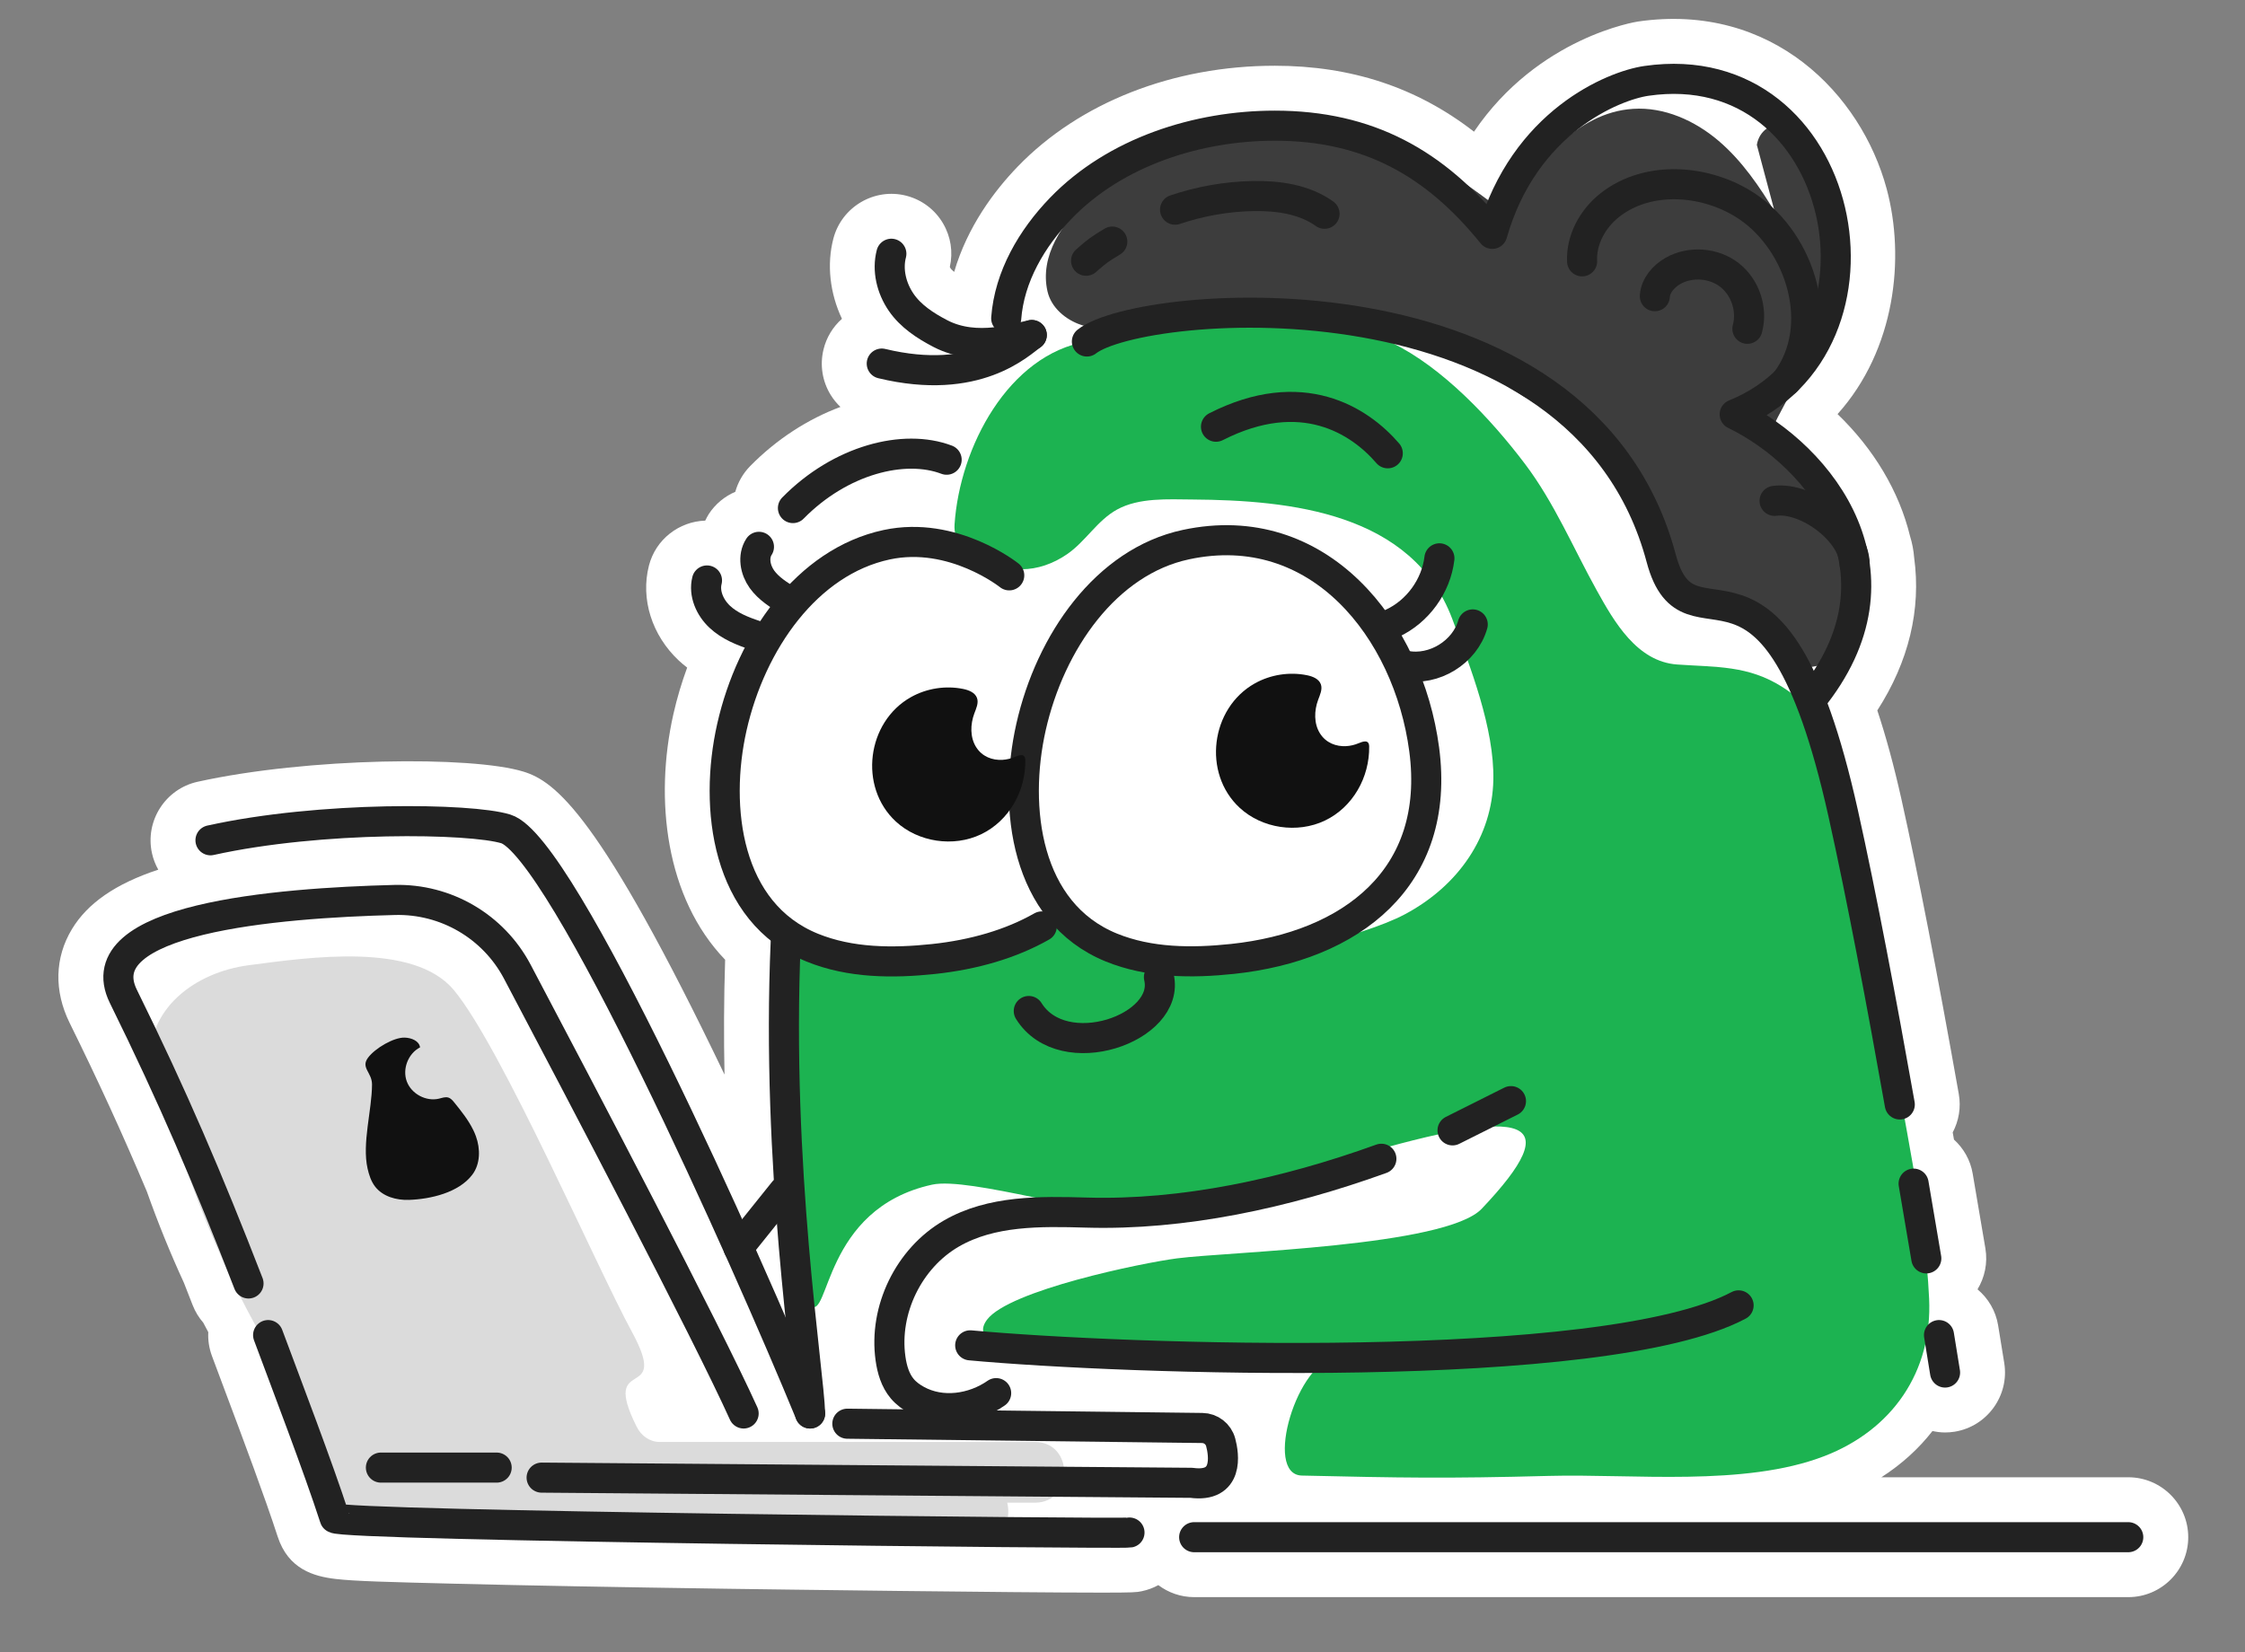
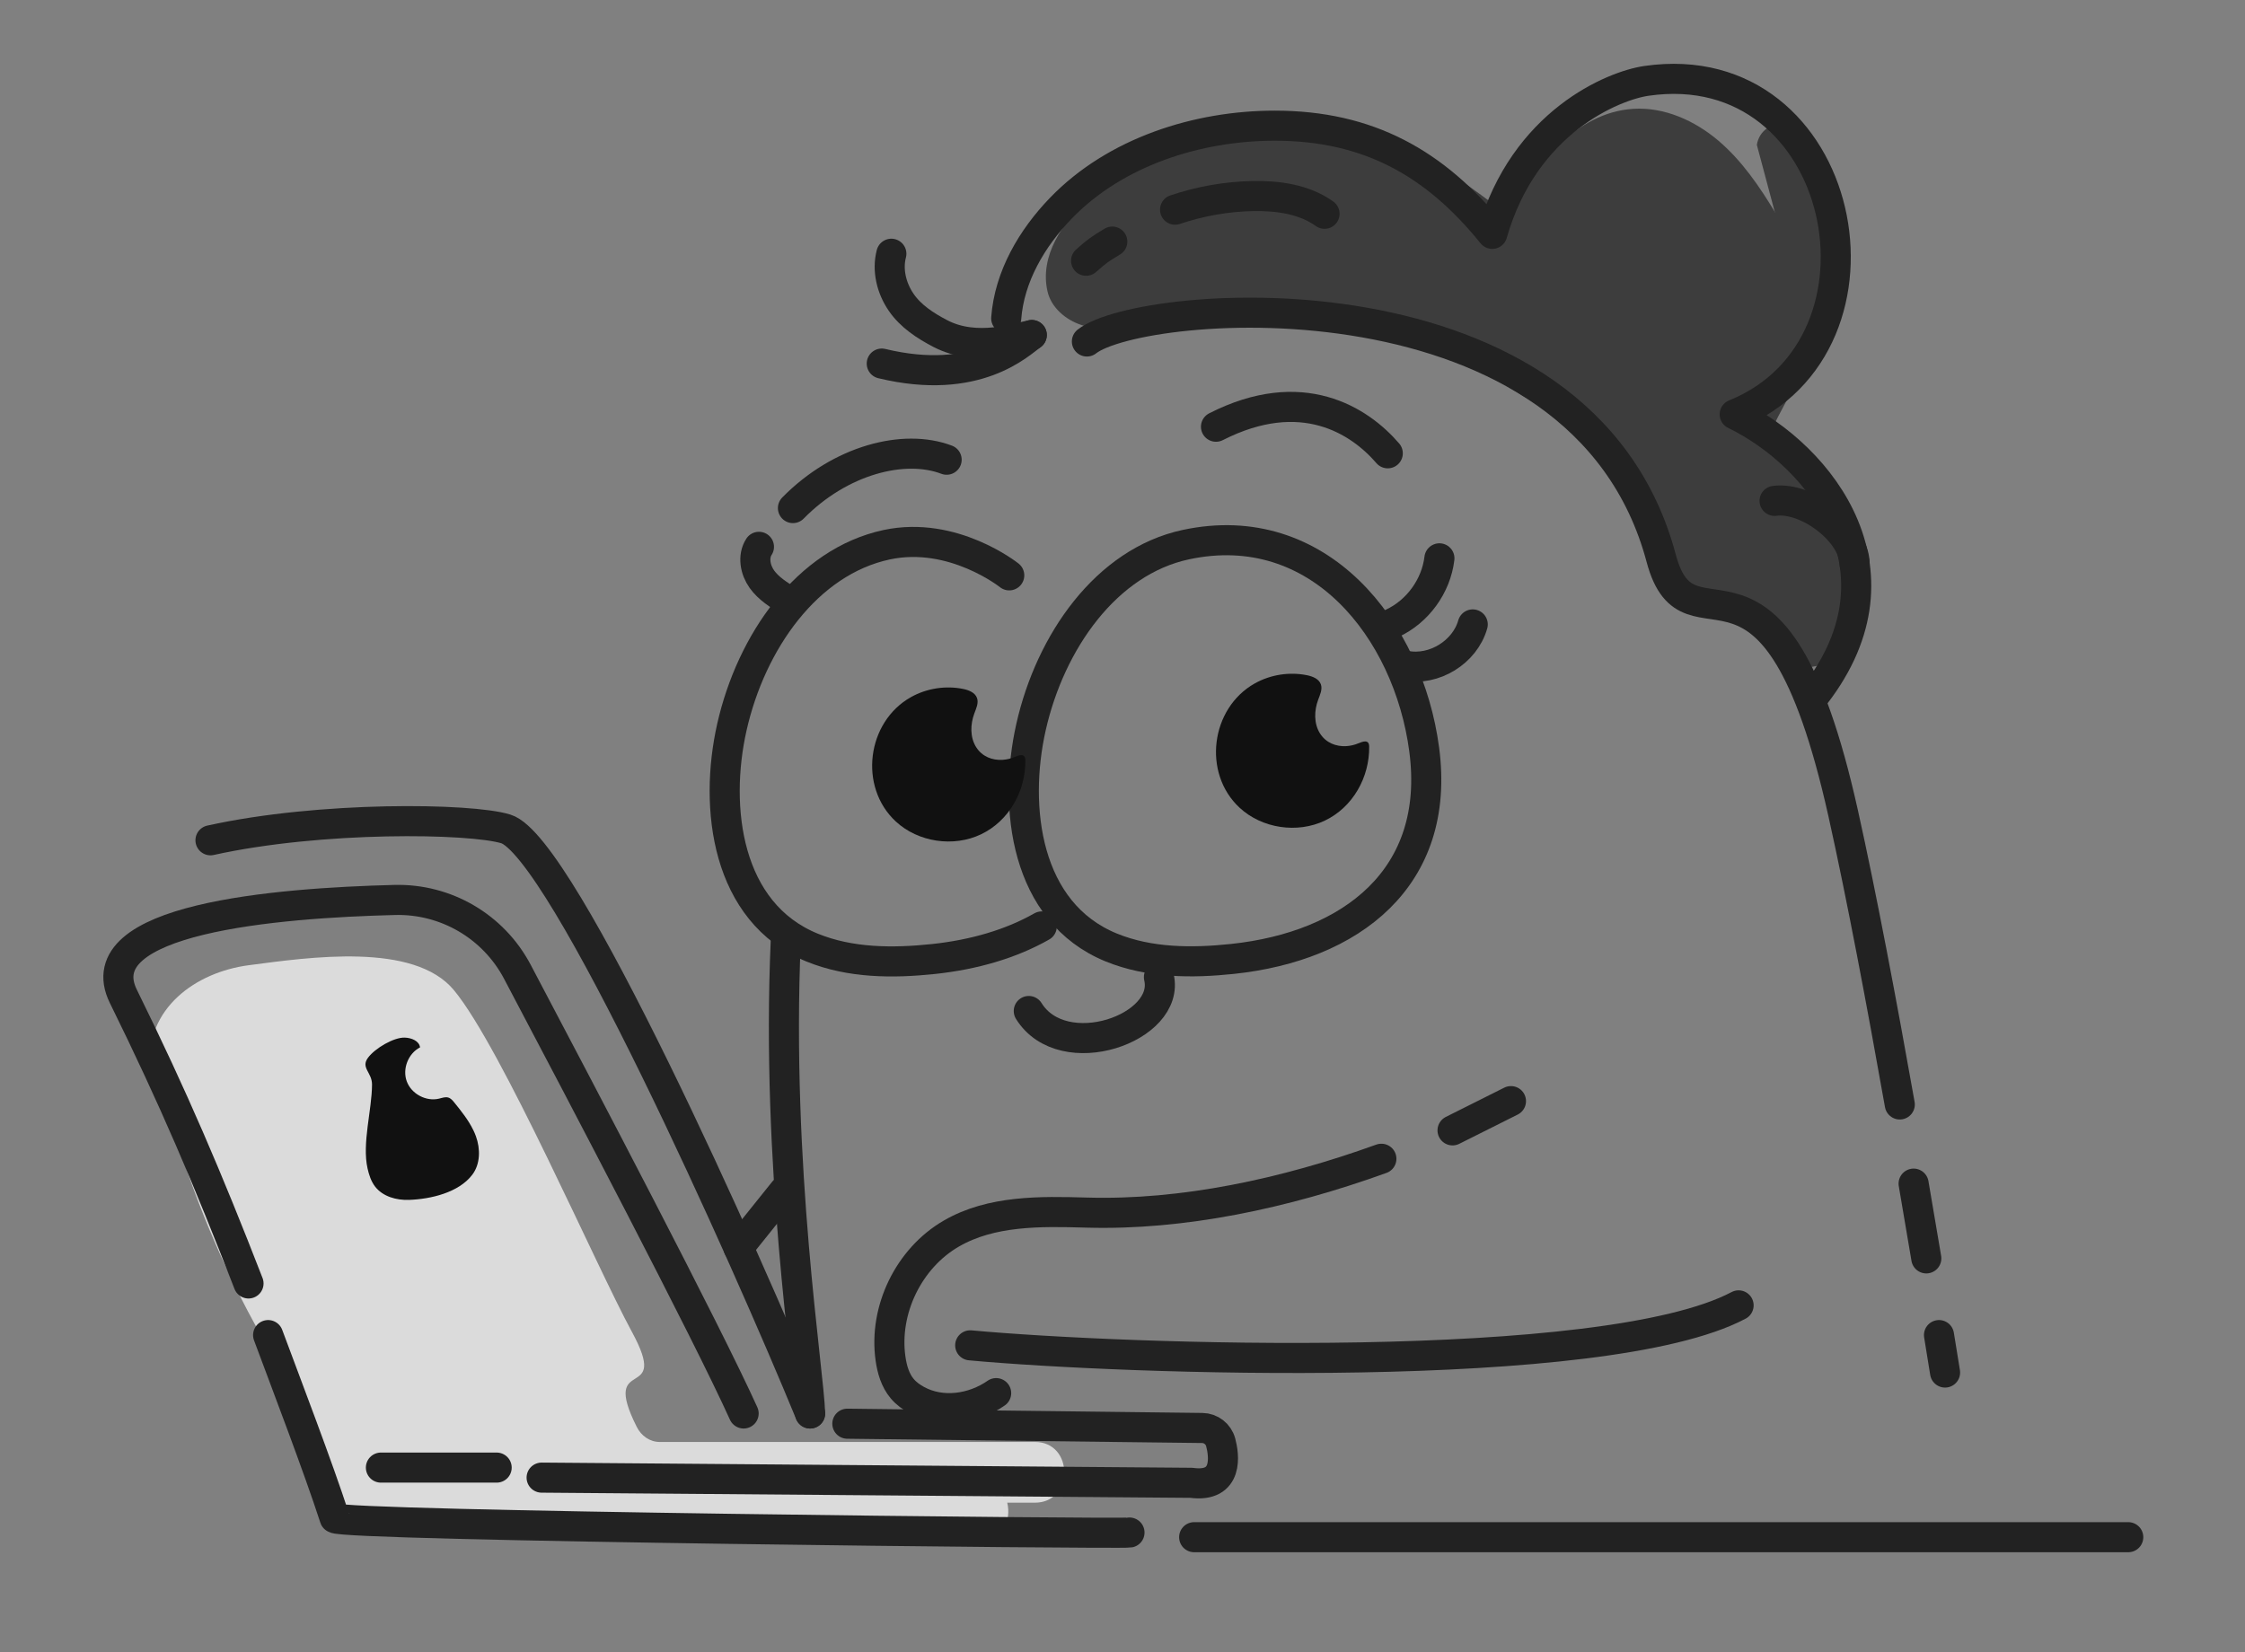
<svg xmlns="http://www.w3.org/2000/svg" id="Layer_1" width="250" height="184" viewBox="0 0 250 184">
  <rect x="0" y="0" width="250" height="184" fill="#808080" stroke="none" />
  <defs>
    <style>.cls-1{fill:none;stroke:#222;stroke-linecap:round;stroke-linejoin:round;stroke-width:3.35px;}.cls-2{fill:#3d3d3d;}.cls-2,.cls-3,.cls-4,.cls-5,.cls-6{stroke-width:0px;}.cls-3{fill:#111;}.cls-4{fill:#1cb351;}.cls-5{fill:#dbdbdb;}.cls-6{fill:#fff;}</style>
  </defs>
-   <path class="cls-6" d="m237,164.537h-27.494c2.225-1.427,4.142-3.16,5.691-5.149.454.096.919.161,1.401.161.335,0,.678-.026,1.063-.085,3.632-.586,6.112-4.018,5.529-7.653l-.68-4.187c-.267-1.633-1.115-3.027-2.296-4.018.798-1.319,1.151-2.916.878-4.552-.438-2.604-.913-5.413-1.419-8.355-.259-1.506-1.019-2.808-2.081-3.772-.047-.266-.094-.533-.141-.799.672-1.269.947-2.76.677-4.28-2.423-13.646-4.565-24.664-6.369-32.751-.853-3.826-1.758-7.123-2.704-9.971,3.497-5.432,4.898-11.232,4.101-17.031-.061-.802-.216-1.603-.461-2.396-1.21-4.971-4.035-9.695-8.068-13.576,6.434-7.167,7.549-17.389,5.466-25.105-2.833-10.489-12.712-20.786-27.687-18.62-.129.019-11.099,1.704-18.264,12.27-6.354-4.93-13.665-7.342-22.183-7.345-11.305,0-21.741,4.095-28.631,11.234-2.572,2.666-5.588,6.657-7.073,11.728-.224-.178-.343-.309-.4-.392-.042-.061-.068-.115-.084-.156.377-1.659.113-3.371-.75-4.846-.9-1.538-2.346-2.633-4.083-3.088-3.556-.92-7.206,1.22-8.135,4.772-.757,2.893-.383,6.102.955,8.935-1.013.898-1.731,2.078-2.055,3.421-.418,1.733-.136,3.526.794,5.047.307.502.677.949,1.092,1.346-3.608,1.345-7.089,3.574-10.051,6.589-.814.829-1.365,1.818-1.658,2.865-1.171.502-2.212,1.341-2.958,2.487-.15.231-.262.481-.39.723-2.899.091-5.517,2.072-6.268,5.01-.951,3.714.326,7.769,3.336,10.584.3.28.608.534.921.775-.609,1.66-1.128,3.383-1.532,5.172-2.145,9.511-.867,20.484,5.76,27.368-.143,4.383-.154,8.669-.069,12.789-13.909-29.008-18.853-32.655-22.393-33.743-5.757-1.767-23.996-1.587-36.29,1.132-3.592.796-5.868,4.367-5.074,7.96.145.657.386,1.27.701,1.828-4.783,1.58-7.882,3.755-9.614,6.621-1.921,3.177-2.012,6.889-.255,10.452,3.173,6.434,5.862,12.288,8.599,18.779,1.241,3.496,2.618,6.89,4.128,10.168.319.813.641,1.637.969,2.481.282.729.688,1.385,1.184,1.959.182.354.373.701.558,1.052-.045.878.083,1.778.408,2.653.443,1.192.949,2.543,1.489,3.983,1.969,5.25,4.419,11.783,5.826,16.124,1.183,3.658,4.064,4.448,6.443,4.728,2.15.252,5.727.342,13.564.538,7.426.187,17.894.38,30.273.559,4.579.066,31.678.427,41.482.427,3.566,0,3.895-.036,4.454-.155.659-.136,1.283-.367,1.857-.681,1.115.836,2.494,1.338,3.992,1.338h104.021c3.681,0,6.675-2.994,6.675-6.675s-2.994-6.675-6.675-6.675Z" />
  <path class="cls-5" d="m115.249,160.607h-41.774c-1.116,0-2.074-.685-2.57-1.685-.003-.006-.006-.012-.009-.018-4.153-8.277,3.889-2.448-.538-10.582-3.985-7.323-14.467-31.573-19.801-38.028-4.458-5.395-16.123-3.67-22.849-2.789-5.951.78-11.522,4.831-11.021,11.414.094,1.233.721,2.103,1.55,2.635.177.78.412,1.565.624,2.357.472,1.766.96,3.529,1.543,5.262,2.846,8.45,6.598,16.576,11.387,24.091.955,1.499,2.092,3.513,3.407,5.513-.344.957-.189,2.029.758,2.931.251,3.509.539,6.208,5.059,7.264,2.833.662,5.94.175,8.806.111,4.145-.092,8.291-.13,12.437-.116,15.632.054,31.245.892,46.802,2.423,2.574.253,3.594-2.035,3.104-4.022h3.085c4.351,0,4.358-6.762,0-6.762Z" />
  <path class="cls-2" d="m204.597,57.98c-1.576-4.002-4.039-7.418-7.158-10.203.206-.802.734-1.668,1.458-3.051,4.631-8.842,5.636-18.946,3.263-28.594-.758-3.084-5.95-3.361-6.521,0l4.103,15.361c-.548,3.228-7.146,10.896-10.112,13.021-2.032,1.456-2.318,4.439,0,5.839.069.042.134.088.202.13.112.405.271.82.493,1.25,2.037,3.94,5.177,6.926,1.488,11.355-2.606,3.128,1.463,7.57,4.276,5.279,1.176,1.381,1.854,2.622,2.571,4.311.929,2.187,3.844,1.899,5.31.684,4.26-3.53,2.36-10.978.626-15.381Z" />
  <path class="cls-2" d="m199.864,27.87c-.582-1.416-1.331-2.789-2.101-4.07-1.787-2.968-3.761-5.885-6.401-8.129-2.64-2.244-6.039-3.77-9.496-3.549-6.361.407-10.846,6.238-14.171,11.675-3.652-2.842-7.481-5.456-11.458-7.823-1.826-1.087-3.892-2.159-5.976-1.745-1.739.345-3.199-.242-4.967-.11-1.551.116-3.003,1.208-4.537.946-1.998-.341-7.171-.419-9.053.332-5.361,2.141-16.793,9.278-15.061,17.033.407,1.821,2.02,3.194,3.794,3.773s3.694.486,5.547.257c6.735-.833,13.321-3.382,20.091-2.904,8.865.625,16.433,6.262,24.04,10.857,5.708,3.448,12.235,7.022,14.21,13.392.562,1.812.7,3.736,1.276,5.543.577,1.808,1.739,3.592,3.544,4.176,2.469.799,5.19-1.071,6.151-3.481.962-2.41.577-5.138-.063-7.653-.64-2.515-1.527-5.013-1.535-7.608-.006-1.997,4.162-4.604,5.193-6.313,1.528-2.534,2.101-2.401,3.18-5.155,1.02-2.602-1.121-6.797-2.209-9.444Z" />
-   <path class="cls-4" d="m214.823,144.632c-.464-9.864-2.898-19.942-4.4-29.696-.76-4.937-1.521-9.873-2.281-14.81-.771-5.008-1.124-10.39-2.934-15.161-1.316-3.469-3.54-6.401-6.673-8.412-3.841-2.466-7.442-2.234-11.765-2.54-4.478-.317-7.014-4.752-8.958-8.255-2.617-4.715-4.717-9.749-7.985-14.076-3.834-5.075-9.227-10.776-14.789-13.477-5.585-2.712-11.381-2.203-17.531-3.358-4.81-.903-11.558,2.356-16.472,3.188-8.735,1.479-14.151,11.745-14.737,20.365-.132,1.94,1.145,3.003,2.624,3.208,2.926,2.461,6.765,2.293,9.927.105,2.05-1.418,3.343-3.747,5.539-4.956,2.454-1.351,5.682-1.139,8.396-1.121,10.951.075,24.466,1.462,28.927,13.272,2.045,5.414,4.7,12.235,4.585,17.953-.126,6.274-3.831,11.761-9.844,14.969-4.799,2.561-16.499,5.168-21.828,5.25-7.761.119-10.761,0-17.146-4.186-2.217-1.454-5.963.267-5.428,2.927-1.582-1.944-8.769,4.106-22.158-.185-2.948-.945-3.911,2.91-2.634,5.039.004.329.065.67.207,1.021,1.539,3.801.166,11.088,1.289,15.032,1.698,5.962-.588,16.851,1.458,18.662,2.181,1.93,1.352-10.761,13.585-13.442,4.153-.91,18.43,3.64,22.637,3.036,15.432-2.217,9.008.623,24.329-6.153-2.284,2.071-2.877.852,0,0,19.632-5.817,23.751-4.223,14.242,5.798-4.003,4.218-28.164,4.78-33.932,5.528-3.917.508-18.7,3.553-21.159,6.83-1.688,2.249,1.845,3.123,4.096,3.316,3.495.299,5.489.589,8.95.483.556.817,4.146-.869,5.358-.804,20.449,1.102,40.875.069,61.104-2.968-4.605,4.125-17.955,3.687-21.163,4.236-8.682,1.485-10.581-.212-19.367,0-4.349.105-8.275,13-3.917,13.099,11.039.251,16.111.342,27.528.038,9.289-.247,21.757,1.224,30.637-2.198,7.585-2.923,12.067-9.396,11.683-17.56Z" />
  <path class="cls-1" d="m215.924,148.702c.261,1.596.488,2.999.676,4.171" />
  <path class="cls-1" d="m213.097,131.833c.504,2.93.979,5.73,1.414,8.326" />
  <path class="cls-1" d="m121.035,38.035c5.983-4.758,55.146-8.927,63.955,24.152,3.201,12.021,12.529-6.292,20.255,28.362,2.061,9.247,4.318,21.233,6.312,32.466" />
  <path class="cls-1" d="m98.191,40.495c10.597,2.555,15.41-2.262,16.705-3.181" />
  <path class="cls-1" d="m90.212,157.433c-.108-4.574-3.82-27.491-2.709-52.679" />
  <path class="cls-1" d="m116.009,103.186c-3.421,1.948-7.558,3.15-12.056,3.628-4.544.483-9.276.456-13.507-1.268-9.578-3.902-10.963-15.609-8.946-24.551,2.145-9.508,8.378-18.425,17.24-20.323,7.398-1.584,13.648,3.411,13.648,3.411" />
  <path class="cls-1" d="m114.811,80.985c2.145-9.508,8.378-18.425,17.24-20.323,14.796-3.169,24.769,9.453,26.544,22.801,1.906,14.336-8.163,21.941-21.33,23.34-4.544.483-9.276.456-13.507-1.268-9.578-3.902-10.963-15.609-8.946-24.551Z" />
  <path class="cls-1" d="m29.857,148.702c2.082,5.606,5.566,14.688,7.409,20.378.283.872,87.614,1.8,88.512,1.614" />
  <path class="cls-1" d="m82.81,157.433c-4.128-9.135-18.077-35.717-25.204-49.21-2.663-5.042-7.951-8.13-13.651-7.985-13.205.335-34.493,2.069-30.215,10.745,5.521,11.197,9.419,20.331,13.934,31.969" />
  <line class="cls-1" x1="55.307" y1="163.461" x2="42.417" y2="163.461" />
  <path class="cls-1" d="m94.359,158.572l39.52.477c.963.012,1.801.661,2.053,1.59h0c.371,1.369.944,5.095-3.26,4.517l-72.358-.578" />
  <path class="cls-1" d="m153.828,129.063c-10.758,3.884-22.124,6.308-32.838,5.996-5.147-.15-10.602-.244-15.058,2.339-4.736,2.745-7.533,8.499-6.766,13.919.17,1.204.521,2.425,1.305,3.355.443.525,1.008.936,1.609,1.267,2.762,1.523,6.289,1.015,8.85-.773" />
  <path class="cls-1" d="m168.259,122.643l-6.506,3.258" />
  <path class="cls-1" d="m193.608,145.392c-15.012,7.948-68.653,6.018-85.567,4.451" />
  <line class="cls-1" x1="87.295" y1="132.669" x2="82.241" y2="138.969" />
  <path class="cls-1" d="m23.439,93.591c12.267-2.715,28.953-2.477,32.887-1.268,6.304,1.938,26.729,47.695,33.886,65.11" />
  <path class="cls-1" d="m87.817,66.928c-1.096-.67-2.222-1.368-2.971-2.412s-1.03-2.534-.33-3.611" />
-   <path class="cls-1" d="m84.114,70.77c-1.426-.47-2.863-1.044-3.96-2.07s-1.797-2.594-1.425-4.048" />
  <path class="cls-1" d="m156.532,74.148c3.154.613,6.598-1.508,7.47-4.6" />
  <path class="cls-1" d="m155.038,69.424c2.826-1.308,4.885-4.145,5.253-7.237" />
  <path class="cls-3" d="m52.7,125.862c-.536-1.107-1.323-2.09-2.1-3.053-.187-.232-.391-.476-.676-.563-.336-.102-.691.039-1.032.121-1.443.347-3.076-.525-3.592-1.916s.156-3.117,1.477-3.794c-.094-.729-.969-1.065-1.703-1.088-1.235-.04-3.307,1.19-4.09,2.237-.844,1.127.447,1.635.444,2.983-.008,2.85-1.13,6.548-.497,9.358.162.719.395,1.441.847,2.024.857,1.105,2.363,1.521,3.761,1.473,2.385-.081,5.546-.796,7.063-2.814.896-1.192.904-2.87.396-4.271-.086-.239-.186-.471-.296-.698Z" />
  <path class="cls-3" d="m149.936,83.103c-1.146.071-2.28-.362-2.943-1.413-.692-1.098-.655-2.536-.204-3.753.208-.561.501-1.165.297-1.727-.219-.603-.912-.875-1.541-1.003-1.963-.398-4.064-.069-5.811.91-4.922,2.759-5.856,9.99-1.69,13.851,2.492,2.31,6.427,2.893,9.493,1.429,3.129-1.494,4.983-4.842,4.932-8.254-.012-.824-.705-.559-1.212-.349-.424.176-.874.281-1.322.309Z" />
  <path class="cls-3" d="m111.646,84.631c-1.146.071-2.28-.362-2.943-1.413-.692-1.098-.655-2.536-.204-3.753.208-.561.501-1.165.297-1.727-.219-.603-.912-.875-1.541-1.003-1.963-.398-4.064-.069-5.811.91-4.922,2.759-5.856,9.99-1.69,13.851,2.492,2.31,6.427,2.893,9.493,1.429,3.129-1.494,4.983-4.842,4.932-8.254-.012-.824-.705-.559-1.212-.349-.424.176-.874.281-1.322.309Z" />
  <path class="cls-1" d="m135.411,47.529c9.564-4.865,15.986-.695,19.129,2.959" />
  <path class="cls-1" d="m88.3,56.589c5.291-5.387,12.39-7.183,17.116-5.386" />
  <path class="cls-1" d="m114.564,112.605c3.814,6.13,15.838,1.927,14.493-3.771" />
  <path class="cls-1" d="m114.896,37.314c-1.438.259-6.109,1.96-10.179-.16-1.677-.873-3.309-1.937-4.375-3.499s-1.56-3.564-1.082-5.393" />
  <path class="cls-1" d="m112.05,35.455c.347-4.643,2.849-8.912,6.083-12.263,6.073-6.293,15.244-9.197,23.837-9.194,10.393.003,17.834,4.161,24.205,12.048,3.561-12.469,13.487-16.507,17.174-17.039,22.372-3.232,28.965,29.412,9.825,37.145,9.683,4.707,19.924,17.788,8.471,31.847" />
  <path class="cls-1" d="m130.853,23.355c2.79-.94,5.719-1.462,8.663-1.518,2.789-.053,5.715.348,7.983,1.972" />
  <path class="cls-1" d="m120.945,29.043c1.273-1.119,1.467-1.259,2.918-2.134" />
-   <path class="cls-1" d="m176.181,29.108c-.118-2.426,1.2-4.787,3.113-6.284,4.336-3.395,10.892-2.793,15.316.197,5.963,4.031,8.854,13.366,4.283,19.448" />
  <path class="cls-1" d="m197.614,55.786c3.643-.487,8.917,3.517,8.917,7.073" />
-   <path class="cls-1" d="m194.586,36.621c.59-2.149-.228-4.616-1.986-5.987s-4.35-1.563-6.291-.467c-1.052.594-1.943,1.62-2.029,2.824" />
  <line class="cls-1" x1="132.98" y1="171.212" x2="237" y2="171.212" />
</svg>